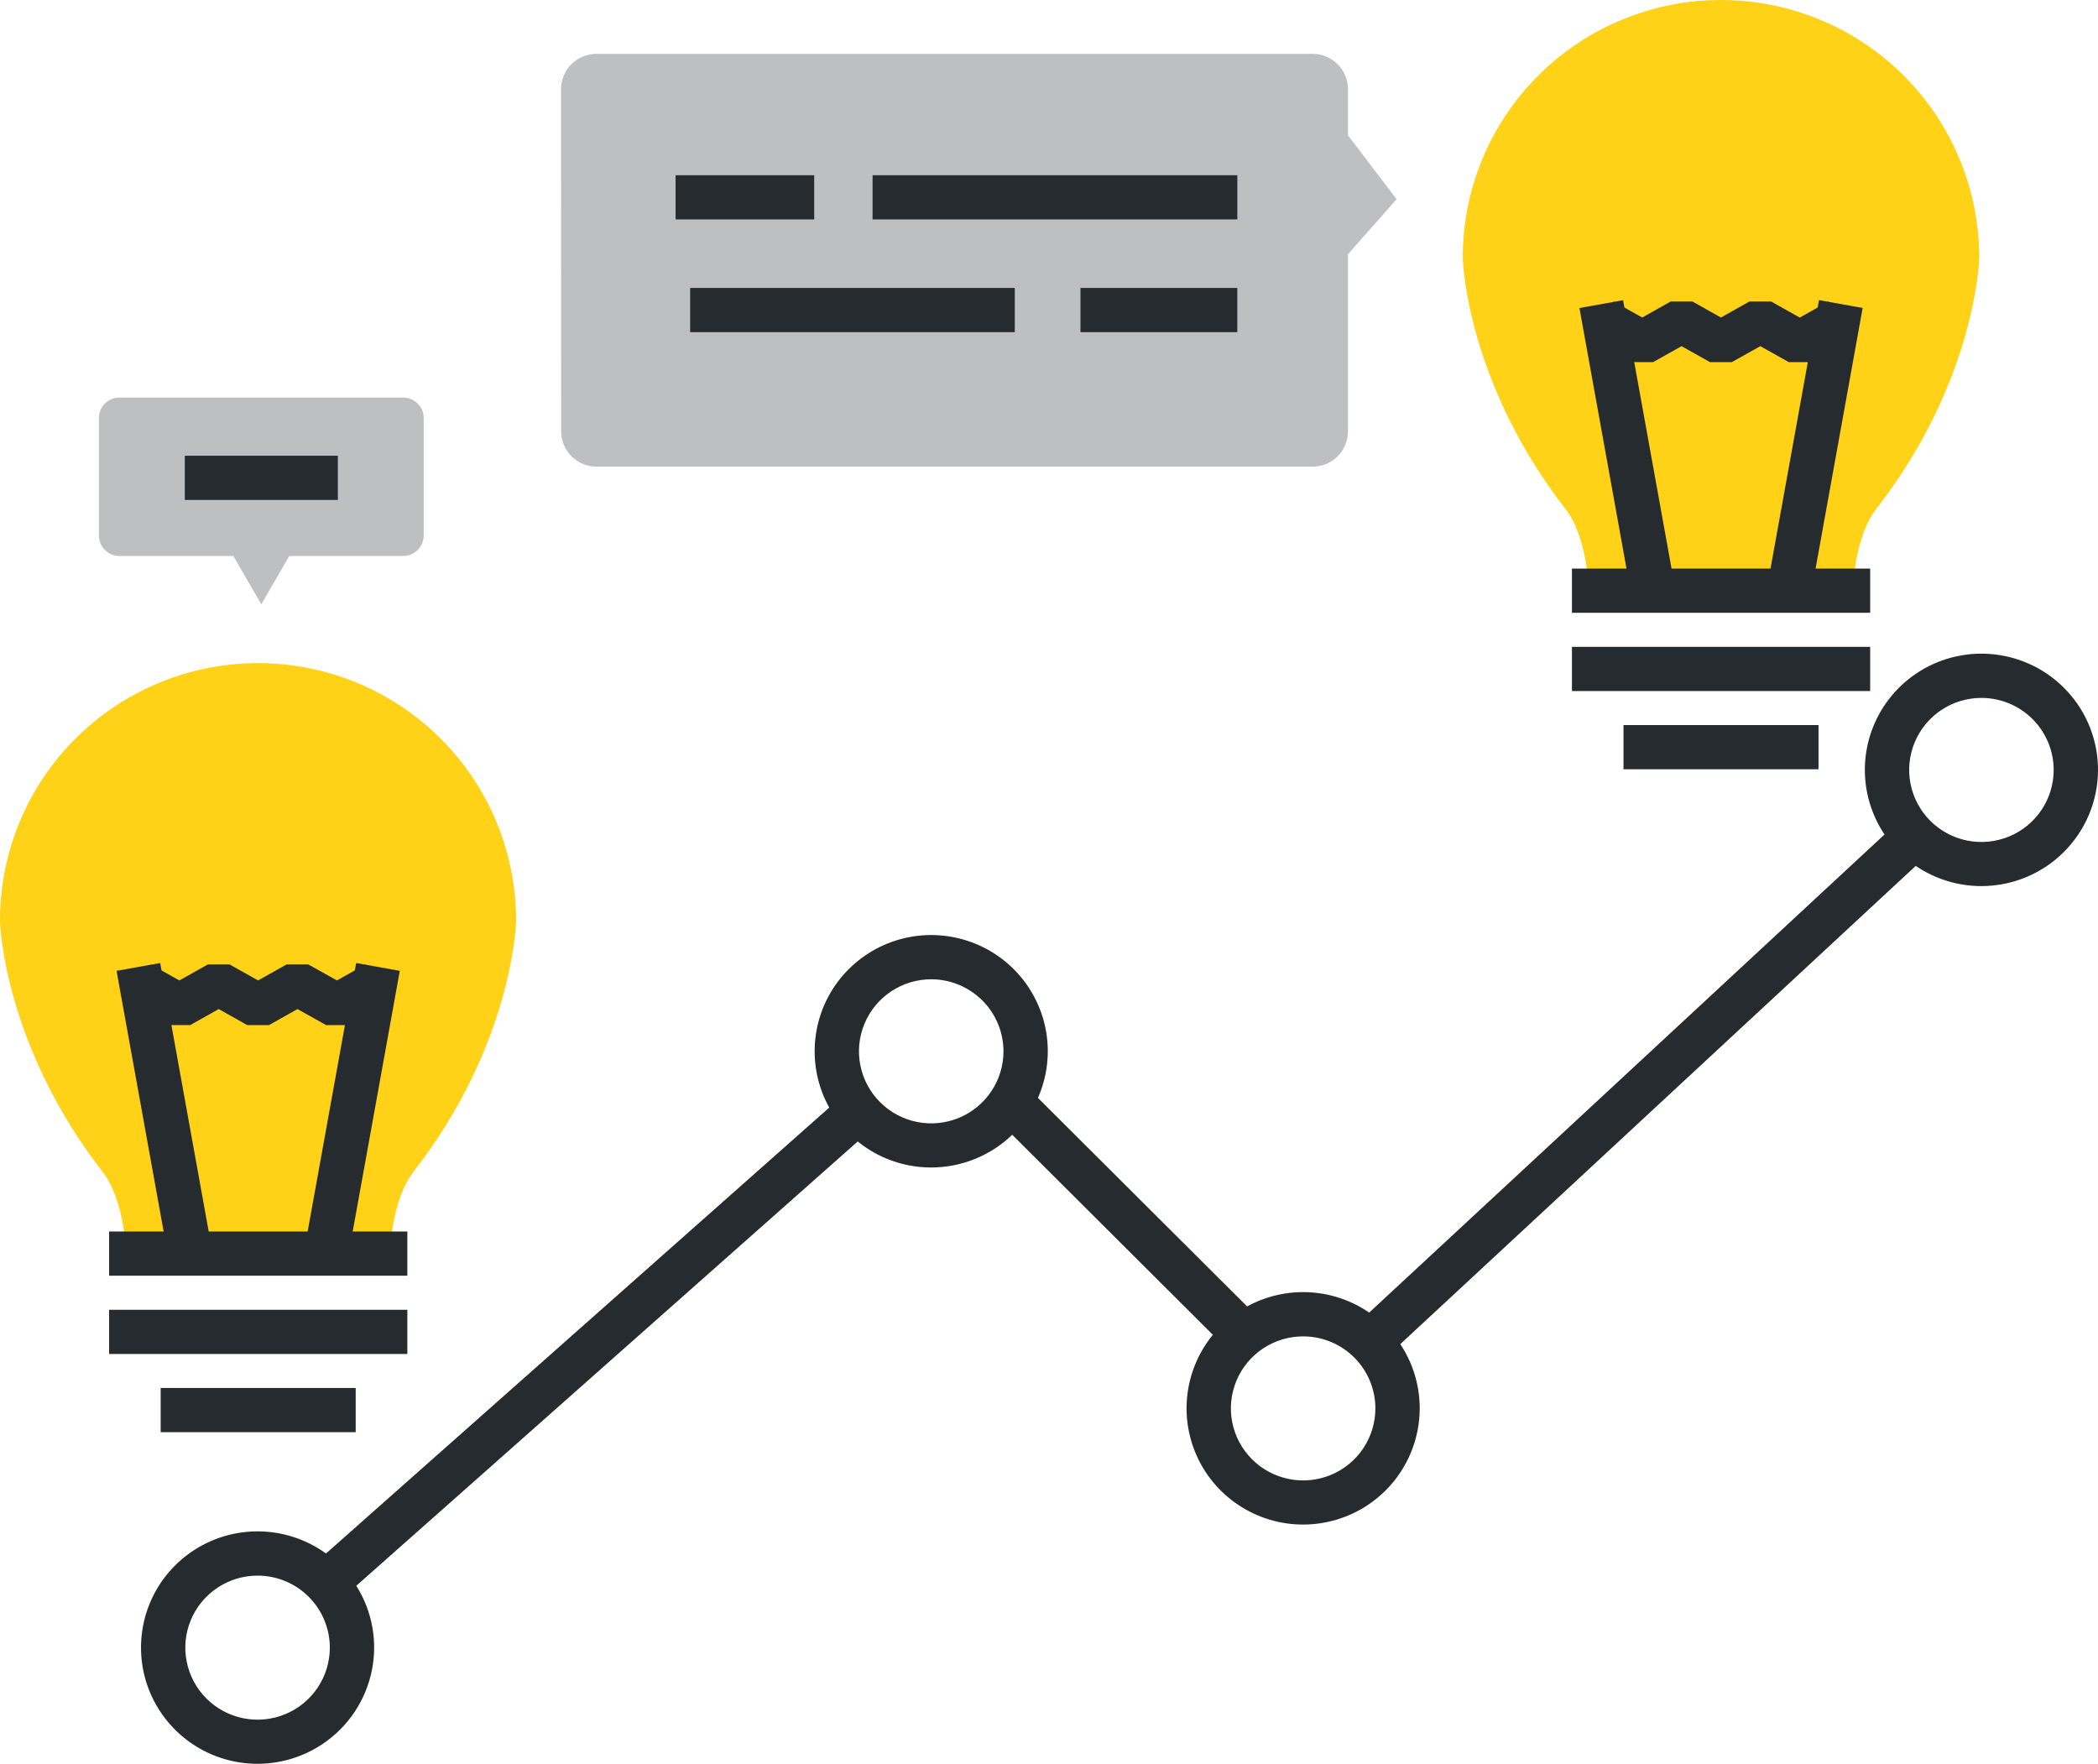
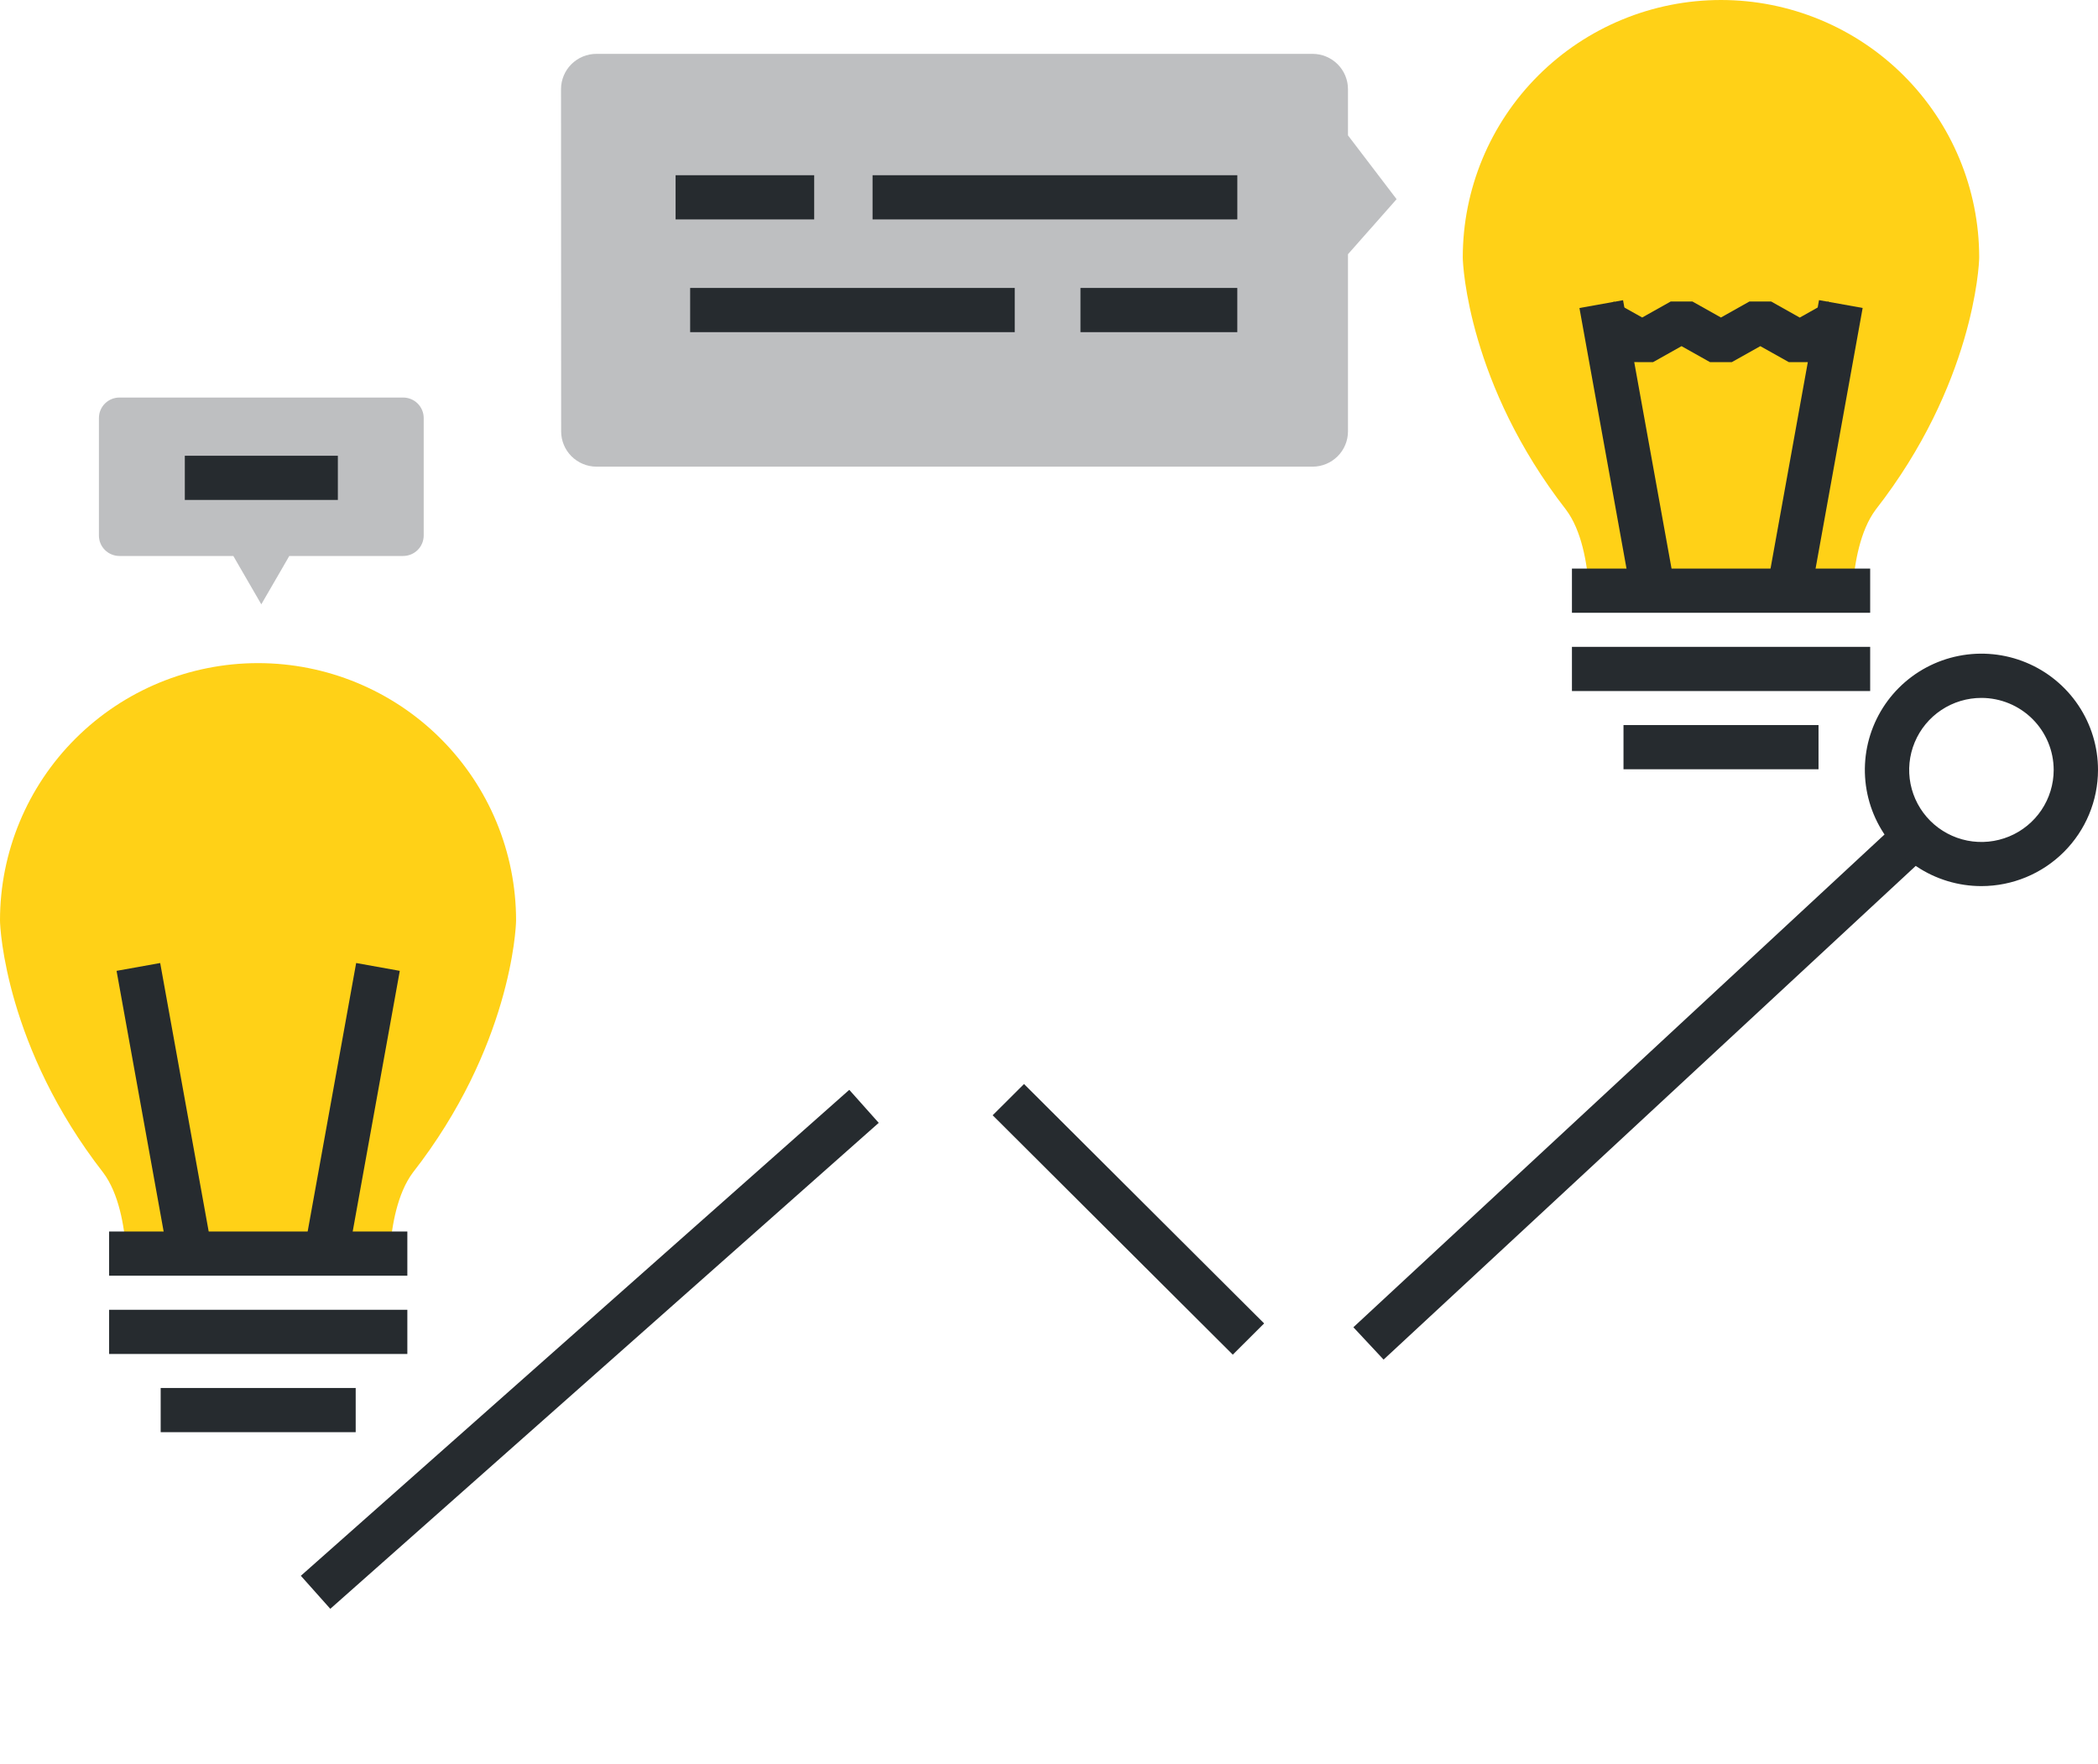
<svg xmlns="http://www.w3.org/2000/svg" width="113" height="95" viewBox="0 0 113 95" fill="none">
  <g clip-path="url(#clip0_402_1385)">
    <path opacity="0.3" d="M30.224 23.238C30.225 23.74 30.425 24.22 30.78 24.575C31.135 24.93 31.617 25.132 32.12 25.135H70.704C71.207 25.132 71.689 24.932 72.045 24.576C72.401 24.221 72.602 23.74 72.603 23.238V13.693L75.222 10.728L72.603 7.291V4.797C72.602 4.295 72.401 3.814 72.045 3.459C71.689 3.104 71.207 2.903 70.704 2.901H32.12C31.616 2.902 31.133 3.102 30.776 3.458C30.42 3.813 30.219 4.295 30.217 4.797L30.224 23.238Z" fill="#262B2F" />
    <path d="M66.643 9.438H46.997V11.818H66.643V9.438Z" fill="#262B2F" />
    <path d="M43.853 9.438H36.388V11.818H43.853V9.438Z" fill="#262B2F" />
    <path d="M66.642 15.509H58.195V17.89H66.642V15.509Z" fill="#262B2F" />
    <path d="M54.656 15.509H37.172V17.89H54.656V15.509Z" fill="#262B2F" />
    <path d="M85.584 31.653H99.791C99.889 30.314 100.189 28.574 101.026 27.45C106.276 20.726 106.601 14.318 106.601 13.865C106.601 10.188 105.135 6.661 102.527 4.061C99.919 1.461 96.382 0 92.693 0C89.005 0 85.468 1.461 82.859 4.061C80.251 6.661 78.786 10.188 78.786 13.865C78.786 14.318 79.114 20.723 84.345 27.45C85.189 28.571 85.479 30.314 85.581 31.653" fill="#FFD117" />
    <path d="M87.419 16.169L85.07 16.59L87.823 31.83L90.172 31.408L87.419 16.169Z" fill="#262B2F" />
    <path d="M97.974 16.165L95.221 31.405L97.571 31.827L100.324 16.587L97.974 16.165Z" fill="#262B2F" />
    <path d="M97.521 19.506H96.35L94.812 18.644L93.274 19.506H92.104L90.569 18.644L89.034 19.506L87.863 19.503L85.745 18.315L86.915 16.242L88.45 17.101L89.985 16.239H91.156L92.691 17.101L94.225 16.239H95.396L96.937 17.105L98.475 16.239L99.646 18.315L97.521 19.506Z" fill="#262B2F" />
    <path d="M100.729 30.625H84.666V33.005H100.729V30.625Z" fill="#262B2F" />
    <path d="M100.729 34.84H84.666V37.22H100.729V34.84Z" fill="#262B2F" />
    <path d="M97.947 39.053H87.443V41.433H97.947V39.053Z" fill="#262B2F" />
    <path d="M6.795 67.356H21.001C21.1 66.019 21.4 64.276 22.237 63.156C27.487 56.431 27.796 50.023 27.796 49.571C27.796 47.751 27.436 45.949 26.738 44.268C26.039 42.587 25.015 41.06 23.724 39.773C21.118 37.175 17.582 35.716 13.896 35.716C10.21 35.717 6.676 37.177 4.07 39.776C1.463 42.374 -0 45.899 8.59145e-08 49.574C8.59145e-08 50.026 0.327 56.431 5.559 63.159C6.402 64.28 6.693 66.022 6.795 67.359" fill="#FFD117" />
    <path d="M8.628 51.869L6.278 52.291L9.031 67.531L11.381 67.109L8.628 51.869Z" fill="#262B2F" />
    <path d="M19.183 51.869L16.43 67.109L18.78 67.53L21.533 52.291L19.183 51.869Z" fill="#262B2F" />
-     <path d="M18.731 55.212H17.564L16.023 54.349L14.488 55.212H13.317L11.779 54.349L10.244 55.212L9.074 55.209L6.955 54.02L8.129 51.948L9.661 52.807L11.195 51.945H12.366L13.901 52.807L15.436 51.945H16.607L18.148 52.807L19.686 51.945L20.856 54.02L18.731 55.212Z" fill="#262B2F" />
    <path d="M21.94 66.33H5.877V68.71H21.94V66.33Z" fill="#262B2F" />
    <path d="M21.94 70.546H5.877V72.926H21.94V70.546Z" fill="#262B2F" />
    <path d="M19.158 74.758H8.654V77.138H19.158V74.758Z" fill="#262B2F" />
    <path d="M45.743 58.699L16.204 84.873L17.79 86.652L47.329 60.478L45.743 58.699Z" fill="#262B2F" />
-     <path d="M13.876 95C12.634 95.001 11.42 94.634 10.387 93.947C9.354 93.259 8.549 92.282 8.073 91.138C7.597 89.994 7.473 88.735 7.715 87.521C7.956 86.306 8.554 85.191 9.432 84.315C10.31 83.439 11.429 82.843 12.647 82.601C13.865 82.359 15.128 82.483 16.275 82.957C17.423 83.43 18.403 84.233 19.093 85.262C19.784 86.292 20.152 87.502 20.152 88.74C20.15 90.399 19.489 91.99 18.312 93.164C17.136 94.337 15.54 94.998 13.876 95ZM13.876 84.864C13.106 84.863 12.353 85.09 11.713 85.516C11.073 85.942 10.573 86.548 10.278 87.257C9.983 87.966 9.906 88.746 10.056 89.499C10.206 90.252 10.577 90.944 11.121 91.487C11.666 92.029 12.36 92.399 13.115 92.549C13.87 92.698 14.652 92.621 15.364 92.327C16.075 92.033 16.683 91.535 17.11 90.897C17.537 90.258 17.765 89.508 17.765 88.74C17.763 87.713 17.353 86.728 16.624 86.001C15.895 85.274 14.907 84.865 13.876 84.864Z" fill="#262B2F" />
-     <path d="M50.156 62.882C48.914 62.882 47.7 62.515 46.668 61.827C45.635 61.139 44.831 60.161 44.355 59.017C43.88 57.874 43.756 56.615 43.998 55.401C44.24 54.186 44.838 53.071 45.717 52.196C46.595 51.32 47.713 50.724 48.931 50.482C50.149 50.241 51.412 50.365 52.559 50.839C53.706 51.312 54.687 52.115 55.377 53.144C56.067 54.174 56.435 55.384 56.435 56.622C56.433 58.282 55.771 59.873 54.594 61.047C53.417 62.22 51.821 62.88 50.156 62.882ZM50.156 52.745C49.386 52.745 48.634 52.973 47.994 53.399C47.354 53.826 46.855 54.432 46.561 55.141C46.266 55.85 46.189 56.63 46.34 57.383C46.49 58.136 46.861 58.827 47.406 59.369C47.95 59.912 48.644 60.281 49.399 60.431C50.154 60.58 50.937 60.503 51.648 60.209C52.359 59.914 52.966 59.417 53.393 58.778C53.821 58.14 54.048 57.389 54.048 56.622C54.046 55.594 53.635 54.608 52.906 53.881C52.176 53.155 51.188 52.746 50.156 52.745Z" fill="#262B2F" />
    <path d="M102.185 44.312L72.894 71.487L74.521 73.229L103.811 46.055L102.185 44.312Z" fill="#262B2F" />
-     <path d="M70.191 82.114C68.949 82.115 67.735 81.748 66.702 81.06C65.669 80.373 64.863 79.395 64.388 78.251C63.912 77.107 63.788 75.848 64.03 74.634C64.272 73.419 64.87 72.303 65.748 71.428C66.626 70.552 67.746 69.956 68.964 69.714C70.182 69.473 71.445 69.597 72.592 70.071C73.74 70.546 74.72 71.348 75.41 72.378C76.1 73.408 76.467 74.619 76.467 75.857C76.465 77.516 75.803 79.106 74.627 80.28C73.45 81.453 71.855 82.112 70.191 82.114ZM70.191 71.978C69.421 71.977 68.669 72.204 68.028 72.63C67.388 73.056 66.889 73.662 66.594 74.37C66.299 75.079 66.221 75.859 66.371 76.612C66.521 77.365 66.891 78.056 67.435 78.599C67.979 79.142 68.673 79.512 69.428 79.662C70.183 79.812 70.965 79.735 71.677 79.442C72.388 79.148 72.996 78.651 73.423 78.013C73.851 77.375 74.079 76.625 74.079 75.857C74.079 74.829 73.669 73.843 72.94 73.116C72.211 72.388 71.222 71.979 70.191 71.978Z" fill="#262B2F" />
    <path d="M106.724 47.726C105.482 47.727 104.268 47.36 103.235 46.673C102.202 45.985 101.397 45.007 100.921 43.864C100.445 42.719 100.321 41.461 100.563 40.246C100.805 39.032 101.403 37.916 102.281 37.04C103.16 36.164 104.279 35.568 105.497 35.327C106.715 35.085 107.978 35.21 109.125 35.684C110.273 36.158 111.253 36.961 111.943 37.991C112.633 39.02 113.001 40.231 113 41.47C112.998 43.128 112.336 44.718 111.159 45.891C109.983 47.064 108.388 47.724 106.724 47.726ZM106.724 37.59C105.954 37.589 105.202 37.816 104.561 38.242C103.921 38.668 103.422 39.274 103.127 39.983C102.832 40.692 102.754 41.472 102.904 42.225C103.054 42.977 103.424 43.669 103.968 44.212C104.513 44.755 105.206 45.125 105.961 45.275C106.716 45.425 107.498 45.348 108.21 45.054C108.921 44.761 109.529 44.263 109.957 43.625C110.384 42.987 110.613 42.237 110.613 41.47C110.612 40.441 110.202 39.456 109.473 38.728C108.744 38.001 107.756 37.592 106.724 37.59Z" fill="#262B2F" />
    <path d="M55.154 58.386L53.466 60.069L66.399 72.963L68.087 71.28L55.154 58.386Z" fill="#262B2F" />
    <path opacity="0.3" d="M21.715 21.412H6.433C6.14 21.412 5.859 21.528 5.651 21.735C5.444 21.942 5.328 22.222 5.328 22.515V28.842C5.327 28.987 5.356 29.131 5.411 29.265C5.466 29.398 5.548 29.52 5.651 29.622C5.753 29.725 5.875 29.806 6.01 29.861C6.144 29.917 6.288 29.945 6.433 29.945H12.567L12.972 30.646L14.074 32.549L15.177 30.646L15.581 29.945H21.715C22.008 29.945 22.289 29.828 22.497 29.622C22.704 29.415 22.821 29.134 22.821 28.842V22.515C22.821 22.222 22.704 21.942 22.497 21.735C22.289 21.528 22.008 21.412 21.715 21.412Z" fill="#262B2F" />
    <path d="M18.197 24.547H9.954V26.927H18.197V24.547Z" fill="#262B2F" />
  </g>
  <defs>
    <clipPath id="clip0_402_1385">
      <rect width="113" height="95" fill="white" />
    </clipPath>
  </defs>
</svg>